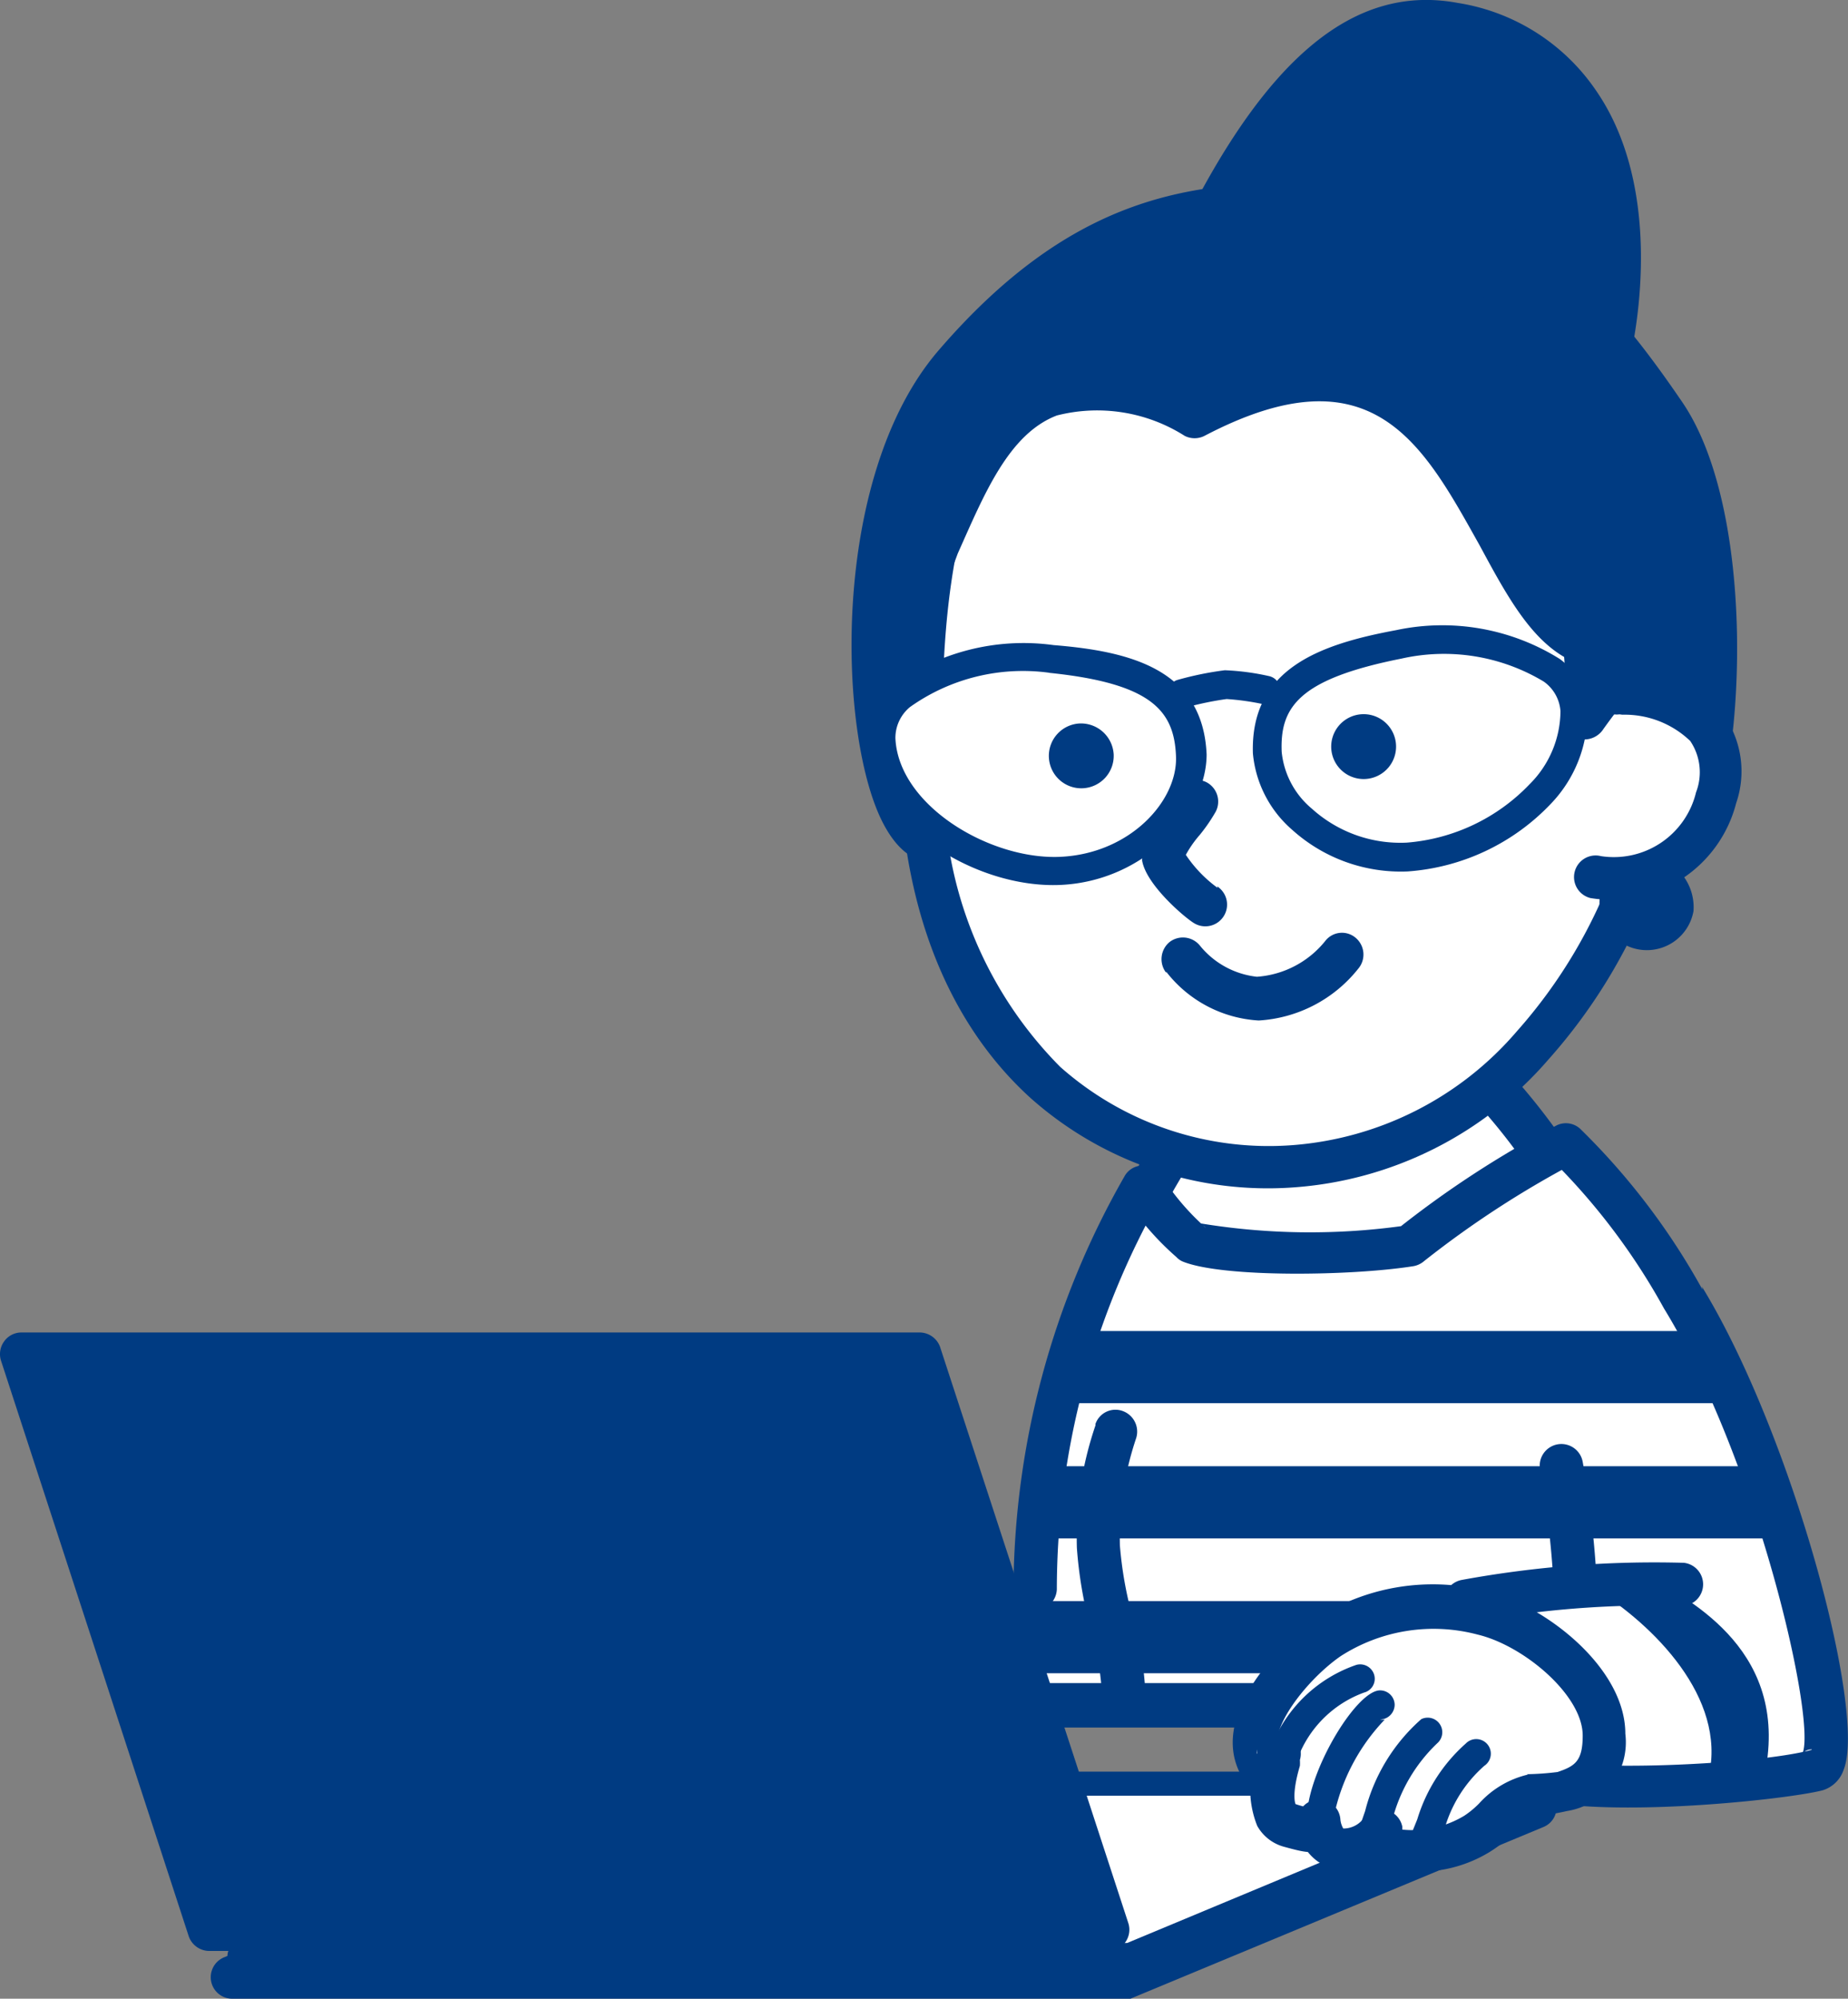
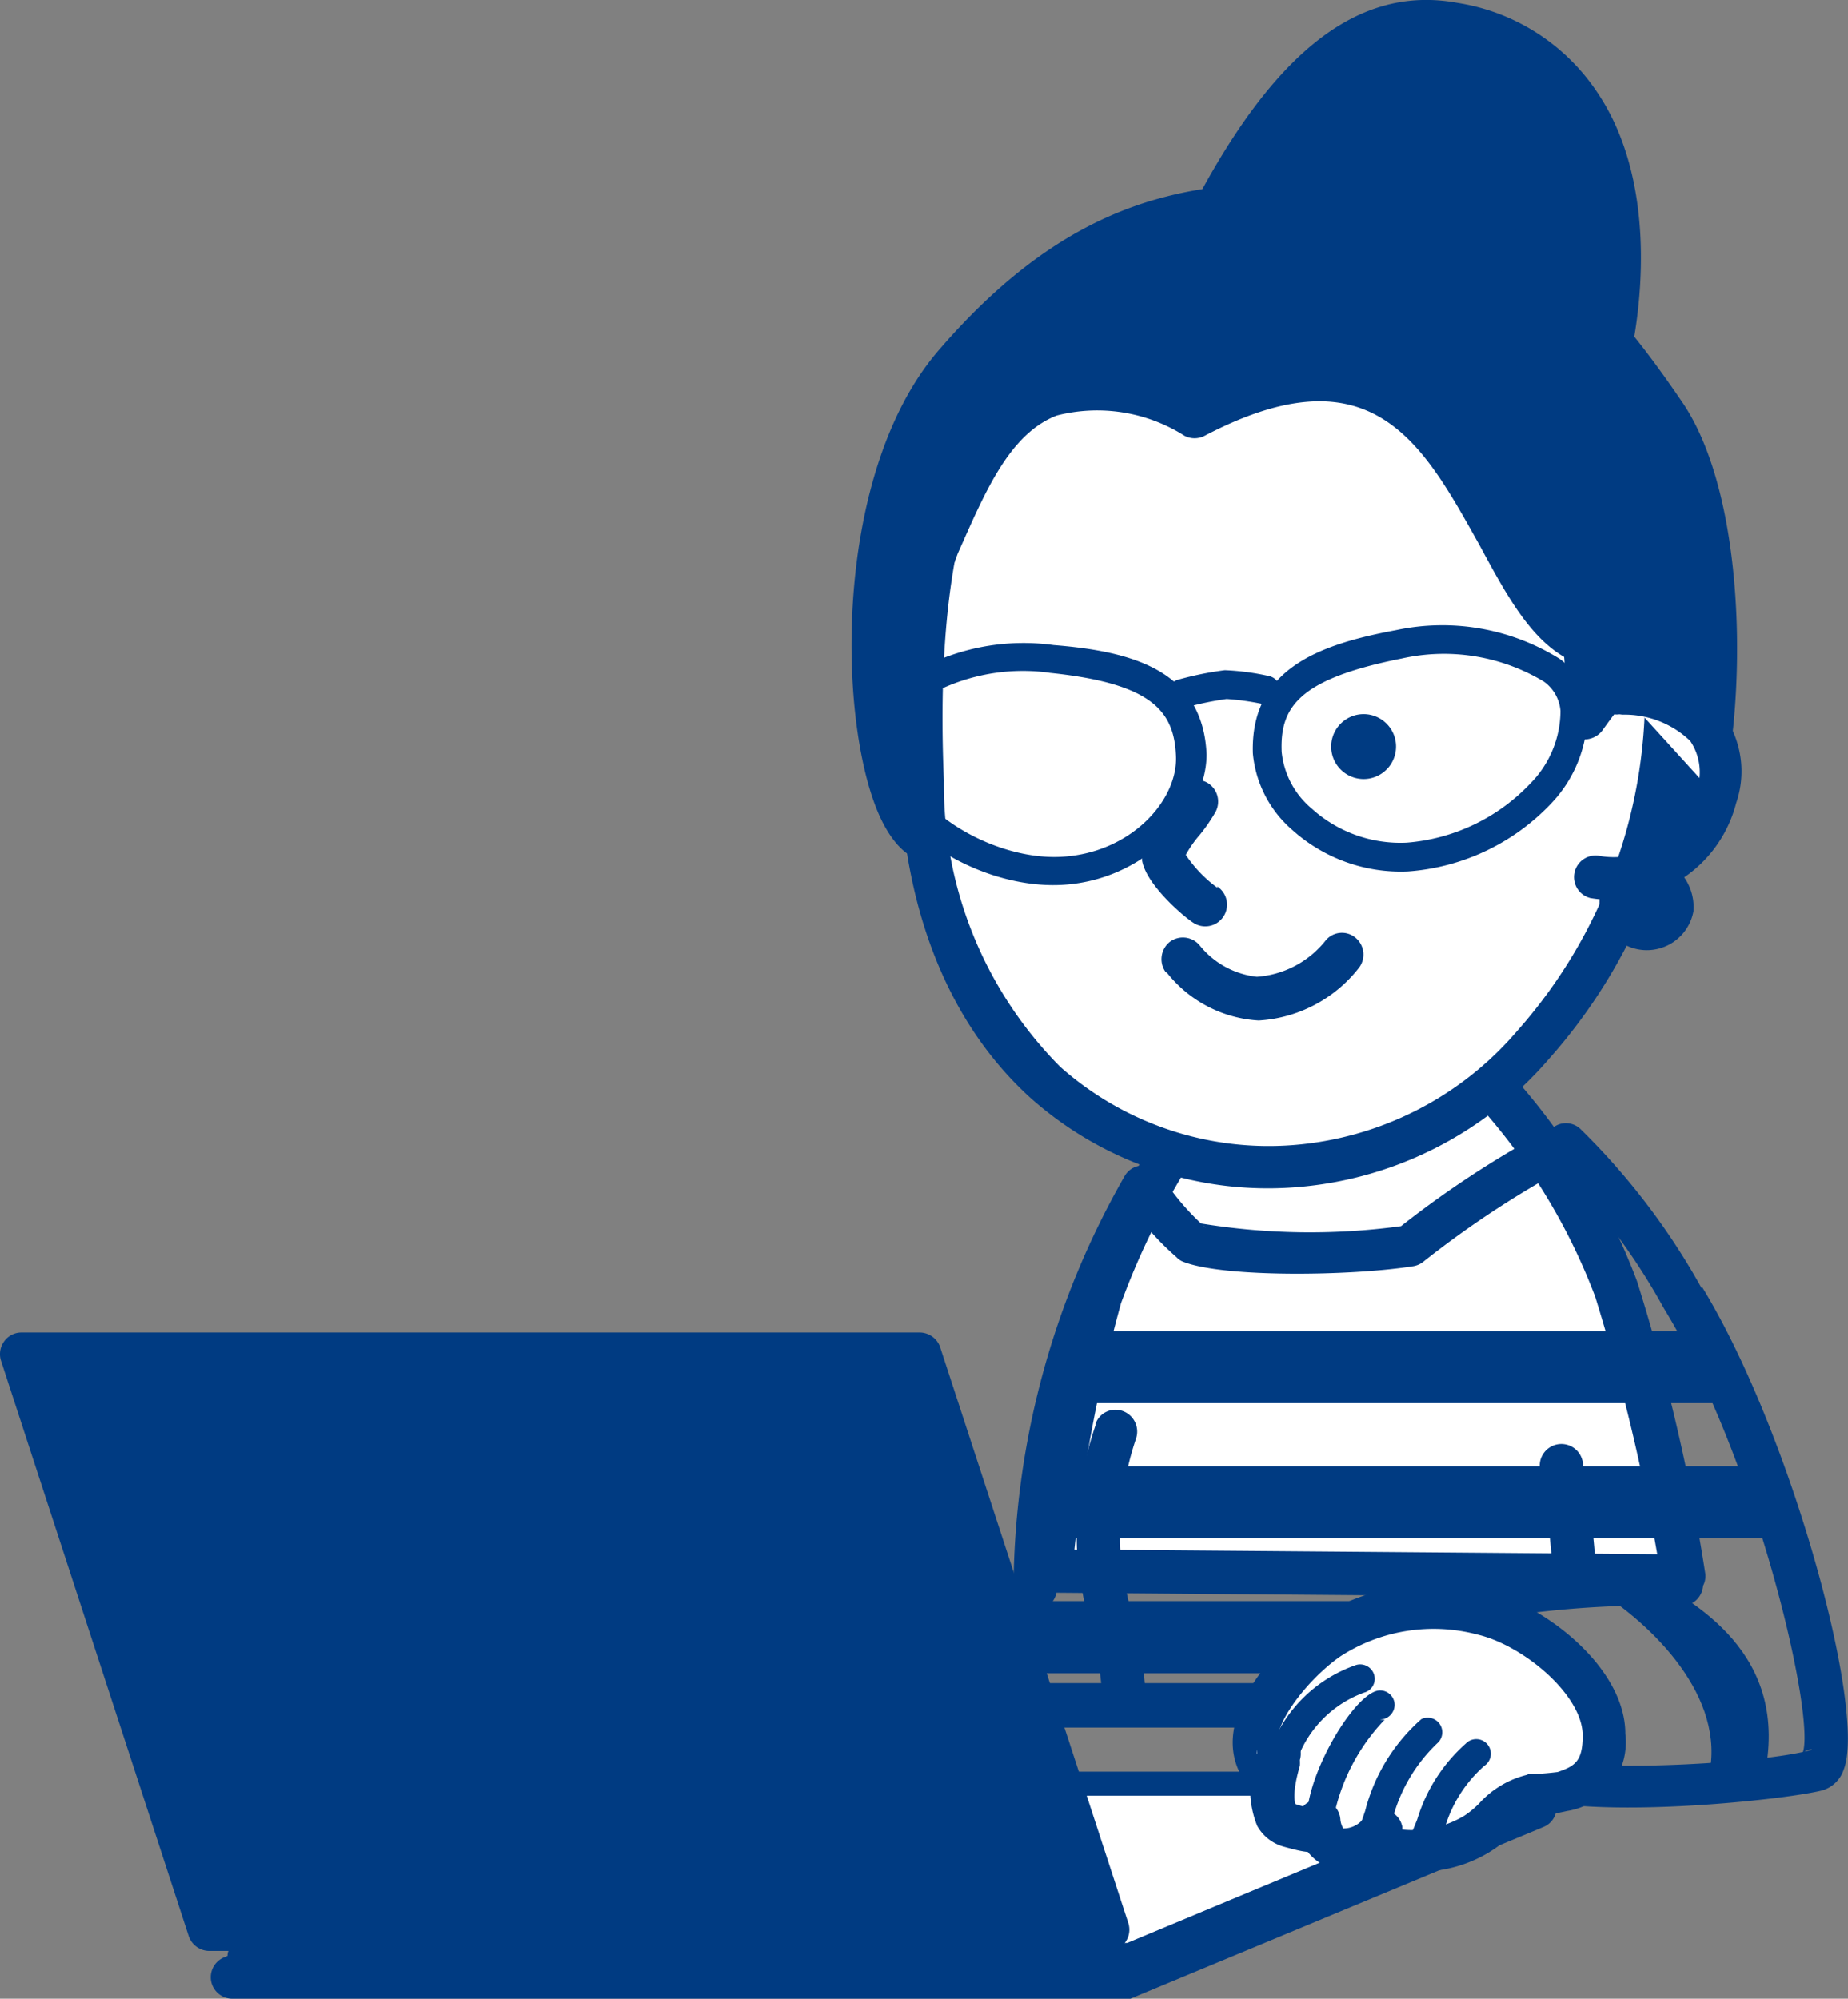
<svg xmlns="http://www.w3.org/2000/svg" viewBox="0 0 50.71 54.84">
  <rect x="0" y="0" width="50.71" height="54.84" fill="#808080" stroke="none" />
  <defs>
    <style>.cls-1{fill:#003b82;}.cls-2{fill:#fff;}</style>
  </defs>
  <g id="レイヤー_2" data-name="レイヤー 2">
    <g id="main">
      <path class="cls-1" d="M32.83,6.8c2.24-.42,8.62.54,11.39,2.58.62-3.33.12-7.89-4.32-8.71C37.34.19,35.12,2.07,32.83,6.8Z" />
      <path class="cls-1" d="M32.94,7.38c2-.38,8.26.51,10.92,2.47a.59.59,0,0,0,.94-.36c.25-1.31.64-4.62-1-7A5.65,5.65,0,0,0,40,.08C37.14-.45,34.69,1.6,32.3,6.54a.58.58,0,0,0,.06.62A.6.6,0,0,0,32.94,7.38Zm6.85-6.13a4.46,4.46,0,0,1,3,1.87c1.4,2.05,1,5,.82,6.15A.59.59,0,0,1,44,8.83a.58.58,0,0,1,.57.07C41.76,6.83,35.2,5.76,32.72,6.21a.59.59,0,0,1,.58.23.58.58,0,0,1,.06.62C36.15,1.3,38.37,1,39.79,1.25Z" />
      <path class="cls-1" d="M45.69,11.39c-2.69-4-5-5.89-10.28-5.78-2.88.06-5.8.44-9.21,4.42s-2.38,13.31-.52,13.1c5.86.25,19-.07,20,.35C47,24,48.05,14.89,45.69,11.39Z" />
      <path class="cls-1" d="M46.18,11.06C43.42,7,41,4.9,35.4,5c-2.93.06-6.08.47-9.65,4.62-3,3.49-2.76,10.64-1.5,13,.5.94,1.08,1.09,1.49,1h-.09c2.57.11,6.46.11,10.23.11,4.2,0,9,0,9.57.19a.93.93,0,0,0,1.1-.34C47.82,22.14,48.38,14.33,46.18,11.06Zm-.29,11.87c-.62-.25-3.38-.28-10-.28-3.75,0-7.63,0-10.18-.11h-.07c-.08,0-.38-.3-.65-1.24-.8-2.73-.66-8.18,1.67-10.89,3.25-3.78,6-4.15,8.77-4.21,5.08-.1,7.2,1.7,9.78,5.52,2.1,3.11,1.19,10.58.42,11.24A.31.31,0,0,1,45.89,22.93Z" />
      <path class="cls-2" d="M30.22,35.58a42.28,42.28,0,0,0-1.36,7.53l17.34.13a54.88,54.88,0,0,0-1.84-7.86,17.37,17.37,0,0,0-5-7.09,3.77,3.77,0,0,0-4.82.19A20.87,20.87,0,0,0,30.22,35.58Z" />
      <path class="cls-1" d="M29.66,35.4a41.78,41.78,0,0,0-1.39,7.66.58.58,0,0,0,.58.64l17.35.14a.6.6,0,0,0,.45-.21.57.57,0,0,0,.14-.48,54.5,54.5,0,0,0-1.87-8,17.84,17.84,0,0,0-5.16-7.33A3.8,3.8,0,0,0,37,26.91a4.41,4.41,0,0,0-2.86,1.17A21.32,21.32,0,0,0,29.66,35.4ZM35,28.88A3.18,3.18,0,0,1,37,28.1a2.6,2.6,0,0,1,1.93.63,16.7,16.7,0,0,1,4.84,6.84,55.8,55.8,0,0,1,1.82,7.76.6.6,0,0,1,.13-.48.61.61,0,0,1,.46-.2l-17.35-.14a.65.65,0,0,1,.44.2.6.6,0,0,1,.15.45,41.54,41.54,0,0,1,1.34-7.4A20.18,20.18,0,0,1,35,28.88Z" />
-       <path class="cls-2" d="M46.19,35.65A18.72,18.72,0,0,0,43,31.38a27,27,0,0,0-4.27,2.79,18.49,18.49,0,0,1-6-.09,7.57,7.57,0,0,1-1.33-1.53,22.56,22.56,0,0,0-3,11.06c-.93.47-2.44,1.17-3.48.93a2.36,2.36,0,0,0,.7,2.23h14.6a4,4,0,0,0,1.35,1.81c1,.82,7,.36,8.29,0C50.89,48.3,48.81,39.91,46.19,35.65Z" />
      <path class="cls-1" d="M46.72,35.39A19,19,0,0,0,43.39,31a.58.58,0,0,0-.66-.13,27.56,27.56,0,0,0-4.42,2.88.58.58,0,0,1,.3-.13,18.53,18.53,0,0,1-5.71-.06.5.5,0,0,1,.19.13,6.74,6.74,0,0,1-1.22-1.43.62.62,0,0,0-.51-.28.57.57,0,0,0-.5.29,23,23,0,0,0-3.05,11.35.6.6,0,0,1,.33-.51c-.54.27-2.17,1.09-3.09.88a.61.61,0,0,0-.7.41,2.94,2.94,0,0,0,.87,2.84.59.59,0,0,0,.4.16h14.6a.6.6,0,0,1-.57-.43A4.77,4.77,0,0,0,41.19,49c1.34,1.09,7.79.4,8.83.12a.88.88,0,0,0,.57-.56c.64-1.6-1.44-9.26-3.89-13.26Zm3,12.62c-1.55.43-7.08.67-7.77.11a3.44,3.44,0,0,1-1.15-1.51.59.59,0,0,0-.57-.43H25.62a.56.56,0,0,1,.39.15,1.73,1.73,0,0,1-.52-1.62.6.6,0,0,1-.7.41c1.18.26,2.69-.38,3.88-1a.6.6,0,0,0,.33-.51,21.77,21.77,0,0,1,2.87-10.78.59.59,0,0,1-.5.29.61.61,0,0,1-.51-.28,7.66,7.66,0,0,0,1.42,1.65.5.5,0,0,0,.19.13c1.12.44,4.63.39,6.32.12a.61.61,0,0,0,.29-.14,26.89,26.89,0,0,1,4.13-2.69.62.62,0,0,1-.67-.13,17.86,17.86,0,0,1,3.12,4.12l0,0c2.56,4.18,4.19,11.33,3.8,12.21A.34.34,0,0,1,49.71,48Z" />
      <path class="cls-2" d="M45.72,18.45C46,25.28,41.26,31.77,35.49,32s-9.88-3.76-10.18-10.59.87-13.95,9.31-14.15C40.39,7.15,45.43,11.63,45.72,18.45Z" />
      <path class="cls-1" d="M45.13,18.48a13.92,13.92,0,0,1-3.51,9.82,9,9,0,0,1-6.15,3.12,8.62,8.62,0,0,1-6.38-2.15,11,11,0,0,1-3.19-7.86c-.23-5.47.6-9,2.61-11.17a8.2,8.2,0,0,1,6.12-2.37C40.35,7.74,44.86,12.3,45.13,18.48ZM34.61,6.69a9.44,9.44,0,0,0-7,2.74c-2.24,2.4-3.17,6.22-2.92,12,.16,3.69,1.39,6.69,3.57,8.68a9.79,9.79,0,0,0,7.23,2.47,10.18,10.18,0,0,0,7-3.51,15.11,15.11,0,0,0,3.82-10.67C46,11.59,41,6.54,34.61,6.69Z" />
      <path class="cls-1" d="M33.41,24.36a3.58,3.58,0,0,1-.9-.95,0,0,0,0,1,0,0,.27.27,0,0,1,0,.1,3.06,3.06,0,0,1,.41-.6,4.59,4.59,0,0,0,.44-.64h0a.6.6,0,0,0-.24-.8.6.6,0,0,0-.81.24h0a3.81,3.81,0,0,1-.33.47,2,2,0,0,0-.64,1.43c.11.66,1.14,1.54,1.41,1.71h0a.59.59,0,0,0,.65-1Z" />
      <path class="cls-1" d="M32,26.66A3.46,3.46,0,0,0,34.54,28a3.77,3.77,0,0,0,2.73-1.42h0a.6.6,0,0,0-.06-.84.58.58,0,0,0-.83.06h0a2.64,2.64,0,0,1-1.89,1,2.34,2.34,0,0,1-1.56-.85h0a.6.6,0,0,0-.84-.1.61.61,0,0,0-.09.84Z" />
      <polygon class="cls-2" points="30.79 54.25 6.39 54.25 17.72 49.55 42.12 49.55 30.79 54.25" />
      <path class="cls-1" d="M30.79,53.66H6.39a.59.59,0,0,1,.23,1.14L18,50.09a.59.59,0,0,1-.23,0h24.4a.59.59,0,0,1-.58-.48.58.58,0,0,1,.35-.66L30.56,53.7A.62.62,0,0,1,30.79,53.66ZM42.12,49H17.72a.59.59,0,0,0-.23,0L6.16,53.7a.59.59,0,0,0,.23,1.14h24.4a.59.59,0,0,0,.23,0l11.33-4.71a.58.58,0,0,0,.35-.66A.59.59,0,0,0,42.12,49Z" />
      <polygon class="cls-2" points="30.99 53.66 6.59 53.66 17.92 48.95 42.32 48.95 30.99 53.66" />
      <path class="cls-1" d="M31,53.31H6.59a.35.35,0,0,1,.34.28.36.36,0,0,1-.21.39l11.33-4.71a.31.31,0,0,1-.13,0h24.4A.34.34,0,0,1,42,49a.35.35,0,0,1,.21-.39L30.86,53.34A.28.28,0,0,1,31,53.31Zm11.33-4.7H17.92l-.13,0L6.46,53.34a.34.34,0,0,0-.21.39.34.34,0,0,0,.34.27H31a.3.3,0,0,0,.13,0l11.33-4.71a.35.35,0,0,0,.21-.39A.34.34,0,0,0,42.32,48.61Z" />
      <polygon class="cls-1" points="30.4 52.94 5.75 52.94 0.59 37.15 25.24 37.15 30.4 52.94" />
      <path class="cls-1" d="M30.4,52.35H5.75a.59.59,0,0,1,.56.41L1.16,37a.59.59,0,0,1-.09.53.58.58,0,0,1-.48.25H25.24a.6.6,0,0,1-.56-.41l5.15,15.79a.62.62,0,0,1,.09-.54A.6.6,0,0,1,30.4,52.35ZM25.24,36.56H.59a.58.58,0,0,0-.48.25.59.59,0,0,0-.08.53L5.18,53.13a.6.6,0,0,0,.57.4H30.4a.6.6,0,0,0,.48-.24.59.59,0,0,0,.08-.53L25.81,37A.6.6,0,0,0,25.24,36.56Z" />
      <path class="cls-1" d="M40.32,44.52h0a27.18,27.18,0,0,1,5.75-.46h0a.59.59,0,1,0,.14-1.18h0a29.24,29.24,0,0,0-6.1.47h0a.6.6,0,0,0-.48.69.59.59,0,0,0,.69.48Z" />
      <path class="cls-1" d="M30.06,39.11a9.55,9.55,0,0,0-.51,3.36,11.66,11.66,0,0,0,.37,2.19,8.1,8.1,0,0,1,.33,2.07h0a.6.6,0,0,0,1.19,0h0a9,9,0,0,0-.37-2.39,10.57,10.57,0,0,1-.34-1.94,8.56,8.56,0,0,1,.44-2.92h0a.6.6,0,0,0-.35-.76.58.58,0,0,0-.76.35Z" />
      <path class="cls-1" d="M42.26,40.35h0A24.19,24.19,0,0,1,42.6,43h0a.6.6,0,1,0,1.19,0h0a25.88,25.88,0,0,0-.36-2.89h0a.59.59,0,1,0-1.17.21Z" />
-       <path class="cls-2" d="M44.5,19c.67,0,3.3.35,2.61,2.87a2.91,2.91,0,0,1-3.3,2.18" />
+       <path class="cls-2" d="M44.5,19c.67,0,3.3.35,2.61,2.87" />
      <path class="cls-1" d="M44.52,19.61a2.6,2.6,0,0,1,1.86.72,1.53,1.53,0,0,1,.16,1.41,2.32,2.32,0,0,1-2.61,1.75h0a.59.59,0,1,0-.29,1.15h0a3.53,3.53,0,0,0,4-2.6,2.68,2.68,0,0,0-.37-2.46,3.74,3.74,0,0,0-2.83-1.17h0a.6.6,0,1,0,0,1.19Z" />
      <path class="cls-1" d="M24.78,17c1.63-2.55,2.1-8.48,8-5.57,7.55-3.95,7.75,4.83,10.6,6.18.36.17-.06,2.32.09,2.1,1-1.49,3.11-3.36,3-3.87-.7-4-5.94-8.87-12.72-8.7C29.33,7.25,26.89,10.33,24.78,17Z" />
      <path class="cls-1" d="M25.28,17.32a12.81,12.81,0,0,0,1-2.13C27,13.58,27.67,11.91,29,11.4a4.48,4.48,0,0,1,3.51.56.6.6,0,0,0,.54,0c4.62-2.42,6,.23,7.55,3,.74,1.37,1.43,2.66,2.52,3.17a.43.43,0,0,1-.21-.21,5.61,5.61,0,0,1,0,1.21c0,.57-.09,1,.38,1.13A.62.62,0,0,0,44,20a17.37,17.37,0,0,1,1.67-2c1.09-1.21,1.53-1.72,1.44-2.26-.78-4.48-6.44-9.36-13.32-9.19-5.29.12-7.64,4.2-9.56,10.28a.58.58,0,0,0,.31.71A.59.59,0,0,0,25.28,17.32Zm8.53-9.59c6.27-.15,11.42,4.21,12.12,8.21a.3.3,0,0,1,0-.15,9.53,9.53,0,0,1-1.15,1.42A19.58,19.58,0,0,0,43,19.38a.58.58,0,0,1,1.06.27s0-.24,0-.39c.1-1,.18-1.9-.42-2.18s-1.34-1.47-2-2.66c-1.48-2.73-3.49-6.48-9.15-3.52a.58.58,0,0,1,.53,0,5.6,5.6,0,0,0-4.45-.6c-1.84.69-2.67,2.69-3.4,4.45a14.31,14.31,0,0,1-.93,2,.59.59,0,0,1,1.07.49C27.46,10.48,29.84,7.83,33.81,7.73Z" />
      <rect class="cls-1" x="28.97" y="36.52" width="18.21" height="1.98" />
      <rect class="cls-1" x="28.68" y="40.23" width="19.87" height="1.98" />
      <rect class="cls-1" x="27.72" y="43.93" width="9.67" height="1.98" />
      <path class="cls-1" d="M46.47,25a1.3,1.3,0,1,1-1.27-1.53A1.43,1.43,0,0,1,46.47,25Z" />
-       <path class="cls-2" d="M24.18,20.27C24.26,22.39,27,24,29.09,23.9s3.65-1.77,3.59-3.17c-.06-1.67-1.14-2.39-3.84-2.66C26.73,17.86,24.11,18.7,24.18,20.27Z" />
      <path class="cls-1" d="M23.78,20.28c.1,2.34,3,4.11,5.33,4s4-2,4-3.58c-.1-2.32-2.07-2.83-4.2-3a6.08,6.08,0,0,0-4.46,1.15A1.87,1.87,0,0,0,23.78,20.28Zm5-1.82c2.85.29,3.44,1.06,3.49,2.29S31,23.43,29.08,23.51s-4.43-1.41-4.51-3.26a1.1,1.1,0,0,1,.4-.85A5.35,5.35,0,0,1,28.8,18.46Z" />
      <path class="cls-2" d="M43.22,19.49c.08,2.13-2.48,3.94-4.61,4S34.83,22,34.77,20.65c-.06-1.68.95-2.48,3.62-3C40.48,17.3,43.15,17.92,43.22,19.49Z" />
      <path class="cls-1" d="M42.82,19.51a2.85,2.85,0,0,1-.84,2,5.23,5.23,0,0,1-3.38,1.61,3.62,3.62,0,0,1-2.6-.93,2.33,2.33,0,0,1-.83-1.56c-.05-1.23.47-2,3.29-2.56a5.31,5.31,0,0,1,3.9.63A1.09,1.09,0,0,1,42.82,19.51Zm-4.51-2.22c-2.1.39-4,1.06-3.93,3.38a3.15,3.15,0,0,0,1.08,2.1,4.45,4.45,0,0,0,3.17,1.14,6,6,0,0,0,3.93-1.86,3.6,3.6,0,0,0,1-2.57,1.85,1.85,0,0,0-.76-1.4A6.08,6.08,0,0,0,38.31,17.29Z" />
      <path class="cls-1" d="M32.55,19.41h0a8.49,8.49,0,0,1,1.11-.23,7,7,0,0,1,1,.14h0a.38.38,0,0,0,.46-.3.39.39,0,0,0-.3-.47h0a6.73,6.73,0,0,0-1.21-.16,8.93,8.93,0,0,0-1.28.26h0a.39.39,0,0,0-.28.48.39.39,0,0,0,.48.28Z" />
-       <path class="cls-1" d="M30.56,20.7a.89.89,0,1,1-.93-.85A.9.9,0,0,1,30.56,20.7Z" />
      <path class="cls-1" d="M38.3,20.36a.89.89,0,1,1-1.77.08.89.89,0,0,1,1.77-.08Z" />
      <path class="cls-2" d="M42.82,49.11A1.33,1.33,0,0,0,44,47.58c0-1.49-1.95-3-3.35-3.34a5.29,5.29,0,0,0-4.23.67c-.84.59-2.46,2.27-1.89,3.45.11.22.6-.48.53-.22s-.58,1.69.27,1.93.64.1.8-.11c.11,1.17,1.28.85,1.71.27.21,1.06,2,.44,2.61.1.45-.24,1-1,1.55-1.07A6.21,6.21,0,0,0,42.82,49.11Z" />
      <path class="cls-1" d="M43,49.69a1.91,1.91,0,0,0,1.6-2.12c0-1.84-2.26-3.55-3.8-3.91a5.9,5.9,0,0,0-4.71.77c-.8.55-2.89,2.51-2.08,4.19a.64.64,0,0,0,.47.36,1,1,0,0,0,.83-.34l.06-.06a.57.57,0,0,1-.62,0,.56.56,0,0,1-.25-.58.62.62,0,0,0,0,.1,2.68,2.68,0,0,0,0,2,1.2,1.2,0,0,0,.73.57c.55.15.88.24,1.18,0a.69.69,0,0,0,.31-.48.44.44,0,0,1-.06.1.57.57,0,0,1-.63.22.59.59,0,0,1-.43-.52,1.34,1.34,0,0,0,1,1.29,1.83,1.83,0,0,0,1.83-.73.58.58,0,0,1-.61.23.58.58,0,0,1-.45-.46,1.28,1.28,0,0,0,.71.93,3.69,3.69,0,0,0,2.77-.42,3.36,3.36,0,0,0,.64-.5,2.09,2.09,0,0,1,.7-.5A7.8,7.8,0,0,0,43,49.69Zm-1.07-1a2.6,2.6,0,0,0-1.34.79,2.49,2.49,0,0,1-.41.34,2.75,2.75,0,0,1-1.7.38s0,0,0-.08a.59.59,0,0,0-.45-.46.6.6,0,0,0-.61.23.69.69,0,0,1-.56.28s-.07-.11-.08-.26a.59.59,0,0,0-1.06-.3.85.85,0,0,0-.17.4.52.52,0,0,1,.49-.39,2.79,2.79,0,0,1-.49-.12h0s-.12-.24.12-1.05a1.24,1.24,0,0,0,0-.16.61.61,0,0,0-.28-.7.7.7,0,0,0-.86.18l-.12.1a.44.44,0,0,1,.35,0,.5.5,0,0,1,.33.27c-.33-.68.8-2.08,1.7-2.7a4.71,4.71,0,0,1,3.76-.59c1.26.3,2.88,1.66,2.88,2.77,0,.71-.22.84-.69,1A7.54,7.54,0,0,1,41.89,48.68Z" />
      <path class="cls-1" d="M39,47.17a5,5,0,0,0-1.54,2.52l-.1.29h0a.39.39,0,0,0,.23.51.4.4,0,0,0,.51-.23h0l.1-.3a4.42,4.42,0,0,1,1.24-2.13h0a.4.4,0,0,0-.44-.66Z" />
      <path class="cls-1" d="M35.6,48.27a3.07,3.07,0,0,1,1.83-1.83h0a.39.39,0,0,0,.28-.48.4.4,0,0,0-.49-.28h0a3.84,3.84,0,0,0-2.33,2.23h0a.4.4,0,0,0,.71.36Z" />
      <path class="cls-1" d="M39.46,50.64l.17-.43a3.63,3.63,0,0,1,1.1-1.76h0a.4.4,0,1,0-.51-.61h0a4.53,4.53,0,0,0-1.33,2.08l-.17.42h0a.4.4,0,0,0,.22.52.41.41,0,0,0,.52-.22Z" />
      <path class="cls-1" d="M36.6,49.85A5.41,5.41,0,0,1,38,47.18a.27.27,0,0,1-.13,0h0a.41.41,0,0,0,.4-.4.4.4,0,0,0-.4-.4h0c-.63,0-1.89,2.06-2,3.34h0a.39.39,0,0,0,.34.44.39.39,0,0,0,.44-.34Z" />
      <path class="cls-1" d="M43.75,43.58c1.62,1,3.63,3,3.14,5.15l1.51.07c.78-3.47-2-4.87-3.17-5.56Z" />
    </g>
  </g>
</svg>